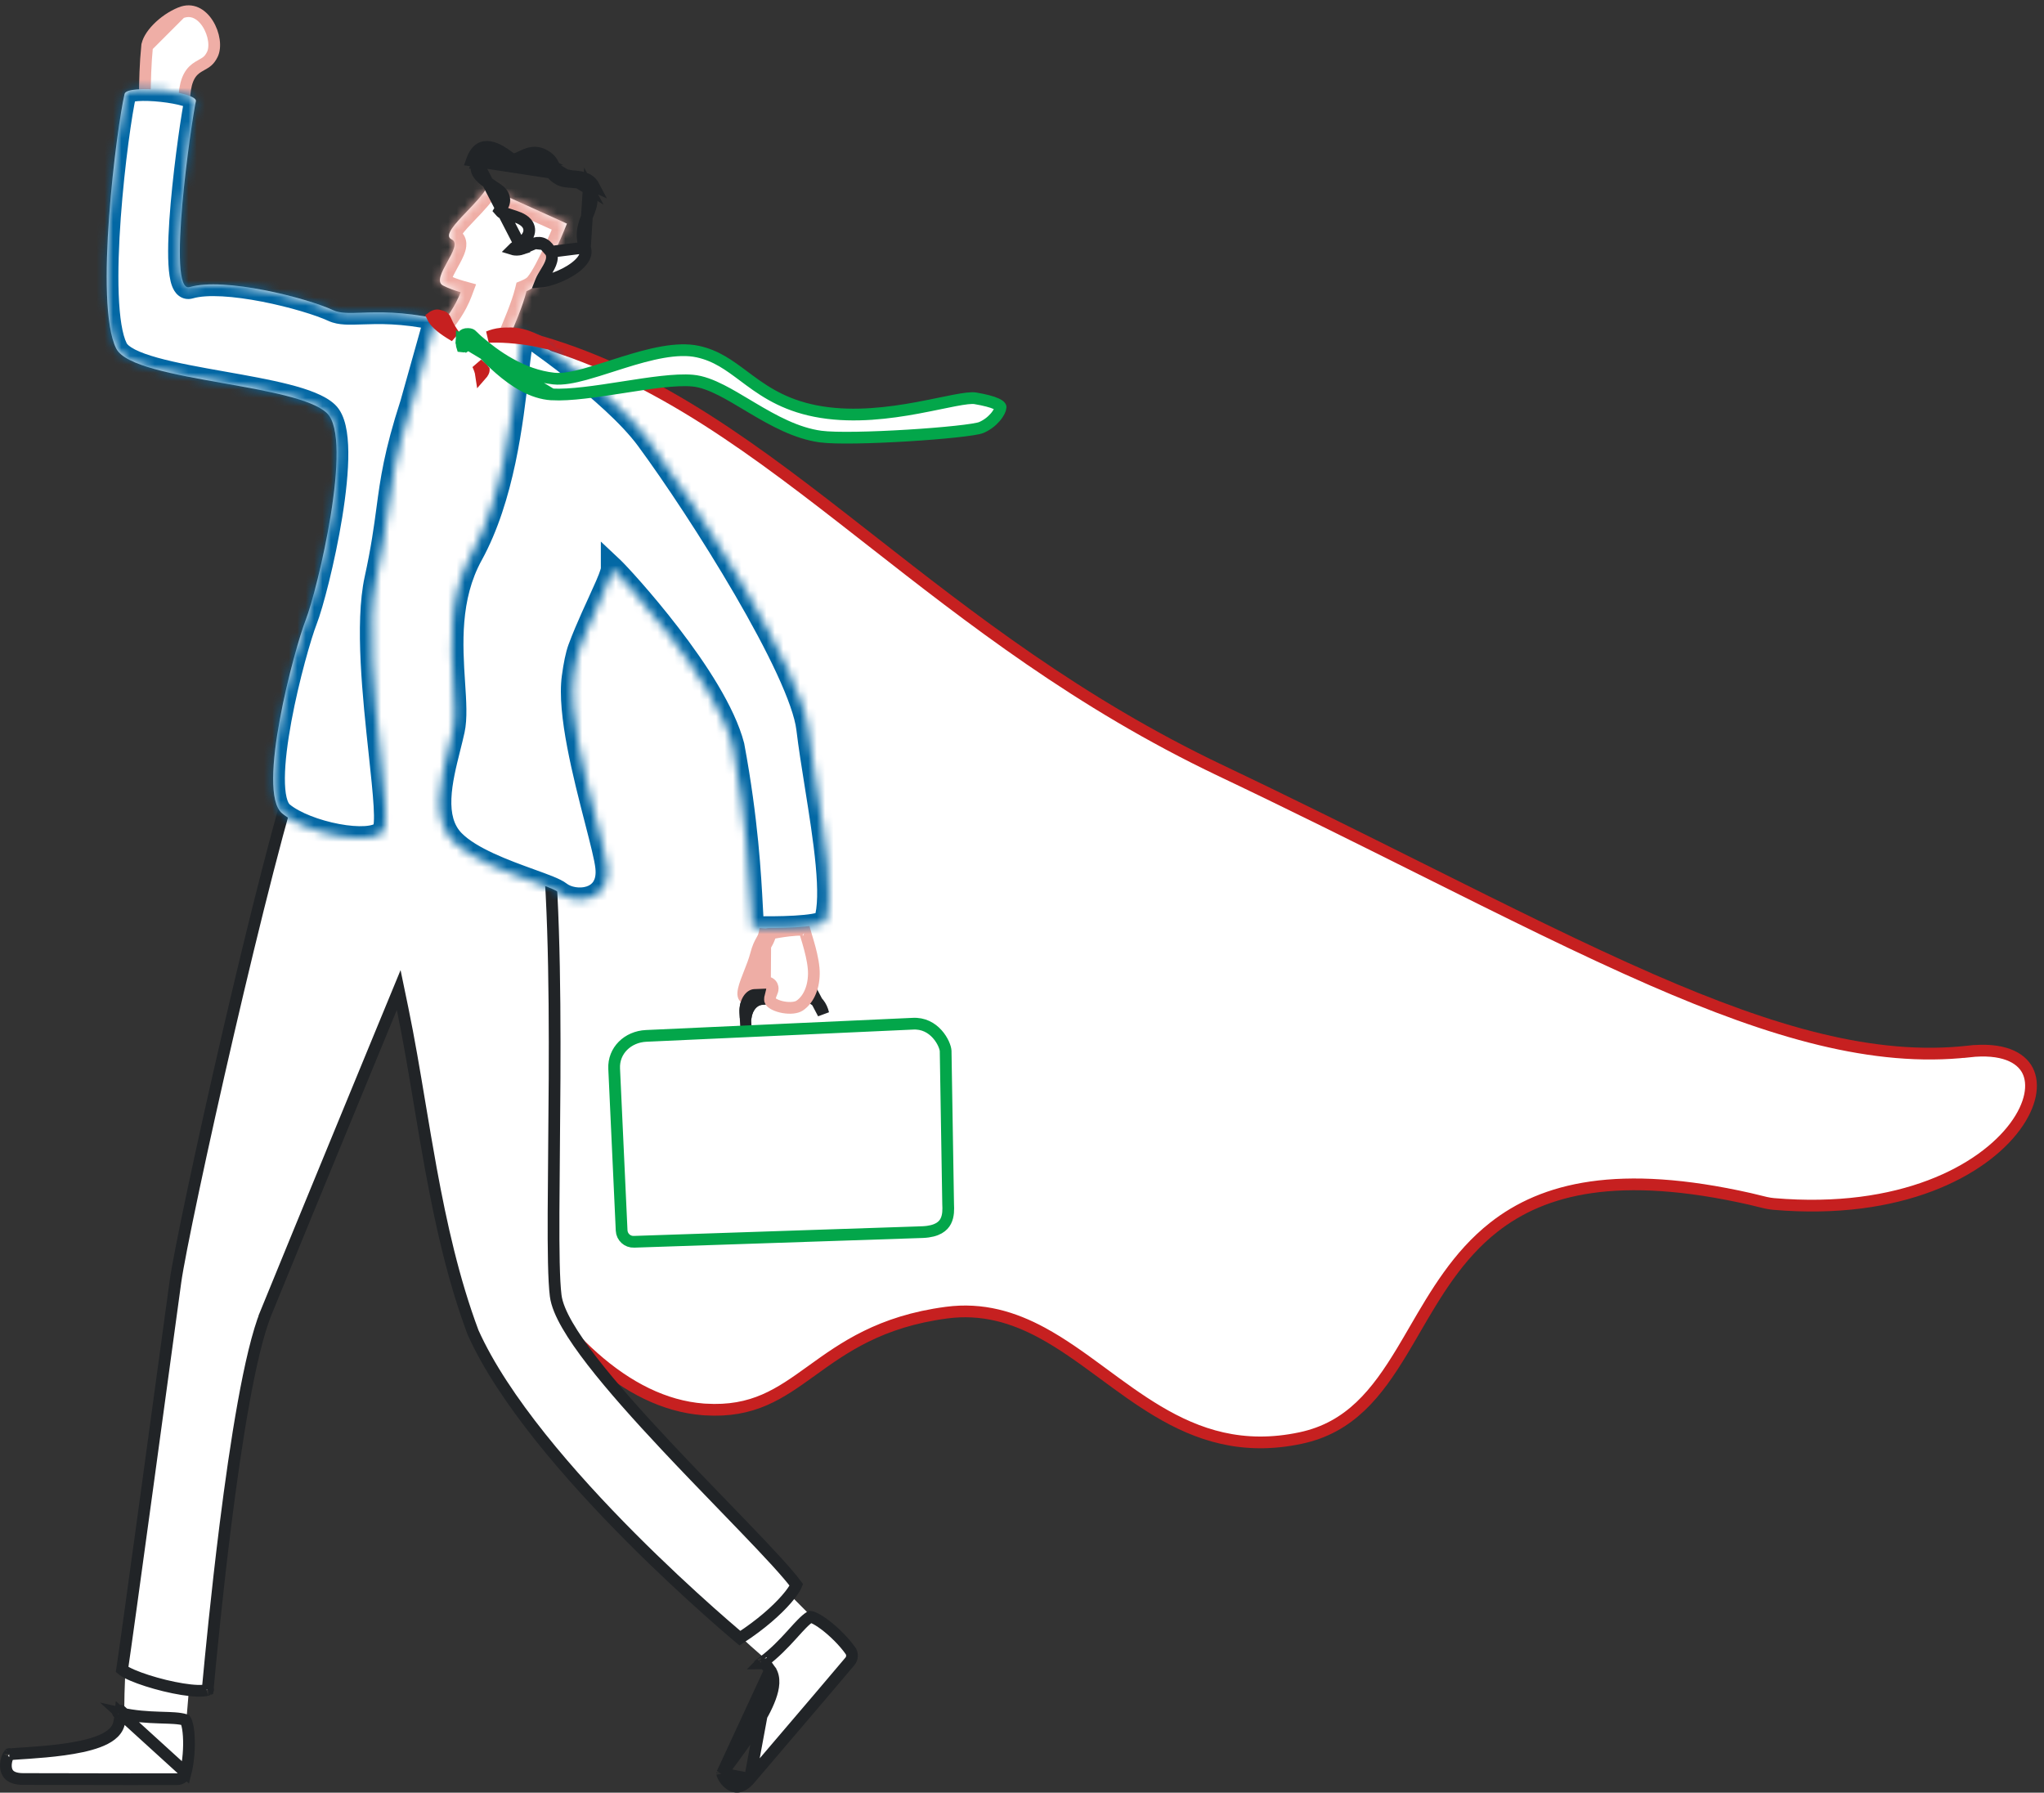
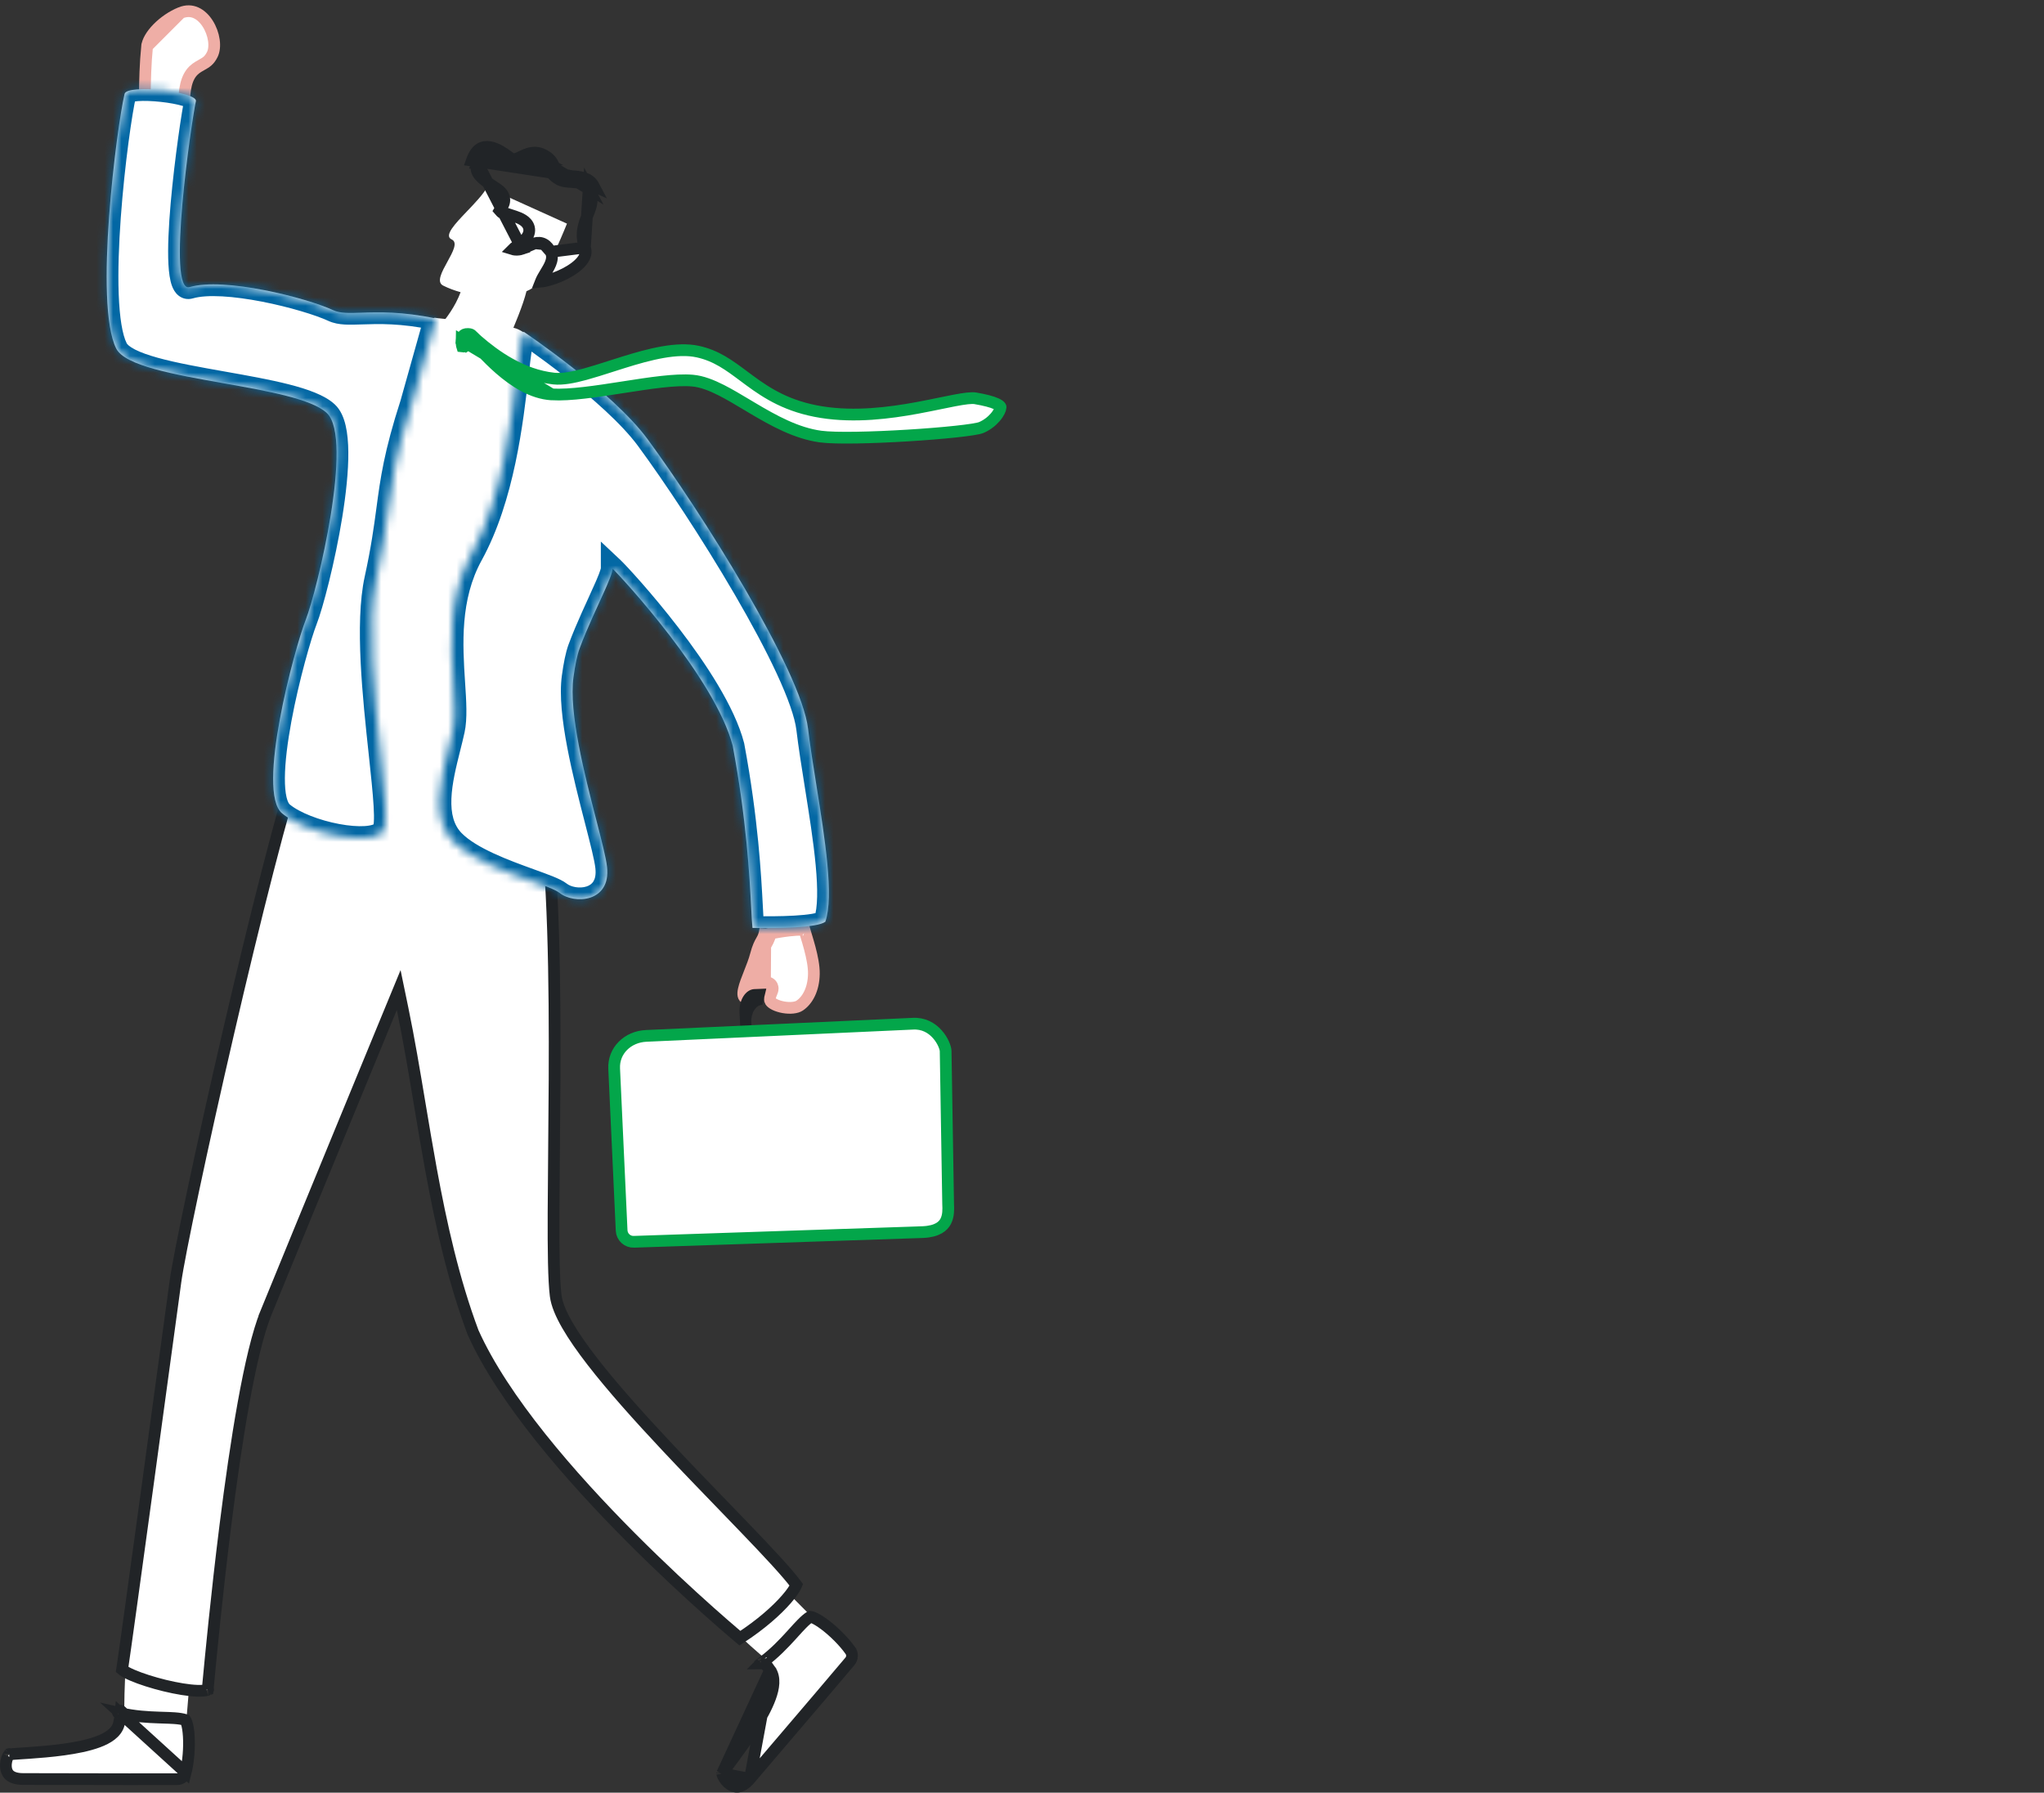
<svg xmlns="http://www.w3.org/2000/svg" width="244" height="214" viewBox="0 0 244 214" fill="none">
  <rect x="0" y="0" width="244" height="214" fill="#333333" stroke="none" />
-   <path d="M84.193 168.257L83.952 168.242C79.307 167.885 74.905 165.624 70.86 162.04C66.745 158.394 63.034 153.408 59.863 147.779C53.518 136.516 49.4 122.793 48.498 112.389L47.801 112.45L48.498 112.389C47.587 101.879 46.268 86.661 45.178 74.072L43.793 58.075L43.377 53.273L43.264 51.972L43.262 51.942L61.871 40.079C76.365 43.622 88.015 52.094 100.685 61.956C101.796 62.821 102.914 63.696 104.043 64.579C115.85 73.818 128.767 83.927 145.703 91.984L146.004 91.352L145.703 91.984C154.315 96.081 162.27 100.053 169.664 103.745C179.829 108.821 188.935 113.368 197.232 116.983C211.582 123.235 223.707 126.792 235.011 125.518L234.933 124.823L235.011 125.518C239.059 125.062 241.228 126.212 242.037 127.784C242.865 129.395 242.49 131.854 240.537 134.49C236.67 139.708 226.958 145.027 211.735 143.722C211.111 143.668 210.518 143.517 209.856 143.348C209.549 143.27 209.227 143.188 208.88 143.111C193.222 139.58 184.263 141.826 178.309 146.507C174.03 149.869 171.364 154.461 168.877 158.743C168.37 159.617 167.87 160.478 167.365 161.314C164.354 166.296 161.164 170.413 155.262 171.663C148.316 173.135 142.984 171.307 138.202 168.458C135.962 167.124 133.855 165.573 131.75 164.023C131.595 163.908 131.44 163.794 131.284 163.68C129.036 162.027 126.777 160.393 124.409 159.111C120.988 157.26 117.296 156.125 112.983 156.695L112.983 156.695C105.059 157.745 100.709 160.879 96.919 163.608L96.849 163.659C93.074 166.378 89.917 168.614 84.193 168.257Z" fill="white" stroke="#C62020" stroke-width="1.4" />
  <path d="M14.864 205.055C14.713 202.075 15.27 194.57 15.27 194.57L23.142 194.644L22.202 205.91L16.843 209.26L14.864 205.053V205.055Z" fill="white" />
  <path d="M14.379 204.514C14.377 204.533 14.376 204.554 14.374 204.575C14.367 204.649 14.36 204.735 14.349 204.841C14.323 205.104 14.281 205.423 14.192 205.781C14.053 206.339 13.691 206.774 13.258 207.108C12.827 207.442 12.287 207.708 11.702 207.925C10.533 208.36 9.062 208.648 7.607 208.848C6.145 209.05 4.661 209.168 3.454 209.252C3.125 209.274 2.821 209.294 2.546 209.312C1.876 209.356 1.375 209.389 1.088 209.424C1.038 209.487 0.971 209.595 0.905 209.751C0.768 210.074 0.677 210.5 0.705 210.91C0.732 211.313 0.868 211.654 1.131 211.897C1.395 212.139 1.876 212.368 2.76 212.368C3.903 212.368 5.868 212.373 8.127 212.378C12.748 212.388 18.6 212.402 21.152 212.385C21.632 212.382 22.048 212.057 22.165 211.599L14.379 204.514ZM14.379 204.514C16.078 204.902 17.653 204.983 18.972 205.028C19.127 205.033 19.277 205.038 19.423 205.043C19.936 205.059 20.397 205.073 20.817 205.103C21.357 205.142 21.776 205.205 22.094 205.308L22.134 205.321C22.169 205.373 22.22 205.47 22.275 205.632C22.401 206.007 22.494 206.568 22.536 207.253C22.62 208.617 22.492 210.302 22.165 211.599L14.379 204.514ZM1.129 209.381C1.129 209.381 1.127 209.383 1.121 209.387C1.127 209.382 1.129 209.38 1.129 209.381ZM14.423 204.207C14.423 204.207 14.422 204.211 14.419 204.217C14.421 204.21 14.422 204.206 14.423 204.207ZM14.083 204.447C14.078 204.446 14.075 204.446 14.075 204.446C14.074 204.446 14.077 204.446 14.083 204.447Z" fill="white" stroke="#212427" stroke-width="1.4" />
  <path d="M91.812 198.367C89.448 196.551 84.103 191.261 84.103 191.261L89.262 185.305L97.219 193.324L96.293 199.583L91.812 198.367Z" fill="white" />
  <path d="M89.525 212.343L89.525 212.342C90.258 211.48 91.517 210.005 92.966 208.307C95.977 204.78 99.809 200.29 101.458 198.324C101.768 197.955 101.79 197.425 101.517 197.042L101.517 197.041C100.743 195.951 99.545 194.761 98.453 193.941C97.905 193.529 97.419 193.237 97.053 193.09C96.895 193.027 96.788 193.003 96.727 192.996L96.69 193.019C96.405 193.194 96.087 193.473 95.707 193.86C95.411 194.161 95.101 194.503 94.755 194.885C94.658 194.993 94.557 195.104 94.454 195.218C93.564 196.195 92.481 197.344 91.086 198.389C91.1 198.403 91.115 198.419 91.131 198.435C91.183 198.487 91.243 198.549 91.316 198.625C91.498 198.815 91.715 199.054 91.929 199.353L89.525 212.343ZM89.525 212.343C88.951 213.018 88.466 213.236 88.111 213.28C87.756 213.323 87.41 213.206 87.086 212.966C86.757 212.721 86.492 212.376 86.335 212.062C86.259 211.91 86.22 211.788 86.206 211.709M89.525 212.343L86.206 211.709M86.206 211.709C86.365 211.468 86.665 211.064 87.066 210.524C87.231 210.302 87.412 210.058 87.608 209.792C88.328 208.817 89.199 207.608 89.994 206.363C90.784 205.123 91.519 203.815 91.945 202.641C92.159 202.055 92.307 201.47 92.333 200.925C92.359 200.38 92.263 199.821 91.929 199.353L86.206 211.709ZM90.882 198.158C90.882 198.158 90.884 198.161 90.887 198.167C90.883 198.161 90.882 198.158 90.882 198.158ZM90.839 198.575C90.839 198.575 90.841 198.573 90.845 198.569C90.842 198.573 90.84 198.575 90.839 198.575ZM86.199 211.661C86.199 211.653 86.199 211.65 86.199 211.65C86.199 211.651 86.2 211.654 86.199 211.661Z" fill="white" stroke="#212427" stroke-width="1.4" />
  <path d="M40.502 90.037C40.402 90.731 40.402 90.731 40.403 90.731L40.403 90.731L40.407 90.731L40.42 90.733L40.472 90.741L40.679 90.77C40.859 90.797 41.125 90.836 41.463 90.886C42.139 90.986 43.105 91.131 44.266 91.311C46.588 91.67 49.684 92.168 52.788 92.721C55.895 93.275 58.995 93.882 61.33 94.459C62.501 94.748 63.456 95.024 64.118 95.276C64.453 95.404 64.682 95.514 64.82 95.601C64.831 95.608 64.84 95.614 64.849 95.62C66.101 104.172 66.256 117.07 66.203 128.777C66.189 131.774 66.161 134.713 66.135 137.474C66.111 140.101 66.088 142.567 66.079 144.767C66.062 149.289 66.106 152.85 66.335 154.674C66.464 155.7 66.982 156.902 67.726 158.192C68.478 159.497 69.498 160.955 70.696 162.503C73.094 165.6 76.243 169.111 79.49 172.573C81.794 175.031 84.157 177.474 86.341 179.732C87.233 180.655 88.095 181.546 88.912 182.396C91.735 185.333 93.981 187.735 95.063 189.19C95.051 189.221 95.035 189.259 95.015 189.302C94.846 189.668 94.474 190.225 93.868 190.919C92.733 192.222 90.869 193.905 88.326 195.556C88.15 195.407 87.916 195.21 87.631 194.966C86.933 194.37 85.927 193.499 84.696 192.403C82.234 190.21 78.875 187.116 75.289 183.513C68.101 176.291 60.078 167.102 56.467 159.05C54.136 152.816 52.656 146.175 51.447 139.579C50.968 136.962 50.53 134.341 50.097 131.756C49.444 127.848 48.804 124.022 48.057 120.416L47.594 118.182L46.725 120.291L47.372 120.558C46.725 120.291 46.724 120.291 46.724 120.292L46.724 120.293L46.722 120.296L46.716 120.311L46.692 120.37L46.598 120.599L46.236 121.476L44.916 124.679C43.808 127.37 42.291 131.054 40.655 135.027C37.385 142.972 33.642 152.076 31.755 156.705L32.403 156.969L31.755 156.705C30.781 159.094 29.879 163 29.069 167.49C28.256 171.997 27.525 177.15 26.907 182.069C25.861 190.397 25.134 198.081 24.874 200.836C24.835 201.238 24.807 201.535 24.79 201.714C24.769 201.722 24.741 201.732 24.704 201.744C24.474 201.813 24.093 201.851 23.559 201.833C22.509 201.799 21.092 201.562 19.659 201.214C18.23 200.866 16.829 200.418 15.813 199.982C15.3 199.762 14.919 199.559 14.685 199.39C14.64 199.358 14.605 199.33 14.578 199.307C15.083 196.05 19.984 160.033 20.911 153.225L20.935 153.048L20.935 153.047C21.373 149.82 24.089 136.942 27.261 123.268C30.334 110.02 33.813 96.118 36.032 89.612L40.327 90.716L40.364 90.725L40.402 90.731L40.502 90.037ZM24.844 201.685C24.845 201.685 24.842 201.688 24.833 201.693C24.84 201.687 24.844 201.685 24.844 201.685ZM64.826 95.465L64.826 95.466L64.826 95.465Z" fill="white" stroke="#212427" stroke-width="1.4" />
  <mask id="path-7-inside-1_812_256" fill="white">
    <path fill-rule="evenodd" clip-rule="evenodd" d="M58.134 22.38C58.134 22.379 58.135 22.378 58.135 22.378L58.133 22.38L58.134 22.38ZM62.849 34.762C63.377 34.542 63.793 34.269 64.057 33.952C65.469 32.249 67.68 26.696 67.68 26.696L58.134 22.38C57.652 23.233 56.689 24.24 55.773 25.198C54.304 26.734 52.956 28.143 53.917 28.582C54.685 28.933 54.055 30.073 53.412 31.239C52.747 32.443 52.068 33.674 52.898 34.09C53.552 34.417 54.257 34.679 54.984 34.881C54.845 35.252 54.663 35.67 54.425 36.125C53.742 37.424 52.607 39.028 50.706 40.725C49.282 41.995 51.774 46.086 51.774 46.086L51.776 46.087L58.642 45.828C58.961 44.629 59.719 42.843 60.519 40.959C61.449 38.767 62.435 36.444 62.849 34.762Z" />
  </mask>
  <path fill-rule="evenodd" clip-rule="evenodd" d="M58.134 22.38C58.134 22.379 58.135 22.378 58.135 22.378L58.133 22.38L58.134 22.38ZM62.849 34.762C63.377 34.542 63.793 34.269 64.057 33.952C65.469 32.249 67.68 26.696 67.68 26.696L58.134 22.38C57.652 23.233 56.689 24.24 55.773 25.198C54.304 26.734 52.956 28.143 53.917 28.582C54.685 28.933 54.055 30.073 53.412 31.239C52.747 32.443 52.068 33.674 52.898 34.09C53.552 34.417 54.257 34.679 54.984 34.881C54.845 35.252 54.663 35.67 54.425 36.125C53.742 37.424 52.607 39.028 50.706 40.725C49.282 41.995 51.774 46.086 51.774 46.086L51.776 46.087L58.642 45.828C58.961 44.629 59.719 42.843 60.519 40.959C61.449 38.767 62.435 36.444 62.849 34.762Z" fill="white" />
-   <path d="M58.135 22.378L59.355 23.065L57.145 21.388L58.135 22.378ZM58.133 22.38L57.143 21.39L55.712 22.821L57.556 23.655L58.133 22.38ZM62.849 34.762L62.309 33.471L61.658 33.743L61.489 34.428L62.849 34.762ZM64.057 33.952L65.133 34.846L65.134 34.846L64.057 33.952ZM67.68 26.696L68.981 27.214L69.475 25.971L68.257 25.421L67.68 26.696ZM55.773 25.198L54.761 24.23L55.773 25.198ZM53.917 28.582L53.335 29.855H53.335L53.917 28.582ZM53.412 31.239L52.186 30.563H52.186L53.412 31.239ZM52.898 34.09L52.271 35.341L52.271 35.342L52.898 34.09ZM54.984 34.881L56.295 35.373L56.832 33.94L55.358 33.532L54.984 34.881ZM54.425 36.125L55.664 36.776L55.665 36.774L54.425 36.125ZM50.706 40.725L51.638 41.77L51.638 41.77L50.706 40.725ZM51.774 46.086L50.578 46.814L50.666 46.957L50.784 47.075L51.774 46.086ZM51.776 46.087L50.786 47.077L51.218 47.509L51.829 47.486L51.776 46.087ZM58.642 45.828L58.695 47.227L59.73 47.188L59.995 46.188L58.642 45.828ZM60.519 40.959L61.807 41.506V41.506L60.519 40.959ZM56.916 21.69C56.915 21.691 56.915 21.691 56.915 21.692L59.353 23.068C59.354 23.067 59.354 23.066 59.355 23.065L56.916 21.69ZM59.123 23.369L59.125 23.367L57.145 21.388L57.143 21.39L59.123 23.369ZM58.711 21.104L58.71 21.104L57.556 23.655L57.557 23.655L58.711 21.104ZM63.389 36.054C64.031 35.785 64.672 35.402 65.133 34.846L62.98 33.057C62.914 33.136 62.723 33.298 62.309 33.471L63.389 36.054ZM65.134 34.846C65.981 33.824 66.96 31.829 67.672 30.266C68.044 29.449 68.371 28.688 68.604 28.131C68.72 27.853 68.814 27.625 68.879 27.466C68.911 27.387 68.936 27.325 68.954 27.282C68.962 27.26 68.969 27.244 68.973 27.232C68.976 27.227 68.977 27.222 68.979 27.219C68.979 27.218 68.98 27.216 68.98 27.216C68.98 27.215 68.98 27.215 68.98 27.215C68.981 27.214 68.981 27.214 68.981 27.214C68.981 27.214 68.981 27.214 67.68 26.696C66.379 26.178 66.379 26.178 66.379 26.178C66.379 26.178 66.379 26.178 66.379 26.178C66.379 26.178 66.379 26.178 66.379 26.179C66.379 26.179 66.379 26.18 66.378 26.181C66.377 26.183 66.376 26.187 66.374 26.192C66.37 26.202 66.364 26.216 66.356 26.236C66.34 26.276 66.317 26.334 66.286 26.41C66.224 26.561 66.134 26.78 66.021 27.049C65.796 27.587 65.481 28.321 65.124 29.105C64.378 30.743 63.545 32.376 62.979 33.057L65.134 34.846ZM68.257 25.421L58.711 21.104L57.557 23.655L67.103 27.972L68.257 25.421ZM56.915 21.692C56.54 22.356 55.727 23.22 54.761 24.23L56.785 26.165C57.651 25.26 58.765 24.11 59.353 23.068L56.915 21.692ZM54.761 24.23C54.063 24.961 53.254 25.798 52.77 26.523C52.544 26.861 52.237 27.387 52.198 27.993C52.176 28.338 52.238 28.739 52.474 29.116C52.705 29.485 53.031 29.716 53.335 29.855L54.499 27.309C54.564 27.338 54.721 27.428 54.848 27.631C54.979 27.841 55.001 28.048 54.992 28.175C54.981 28.345 54.923 28.34 55.098 28.079C55.414 27.606 56.014 26.971 56.785 26.165L54.761 24.23ZM53.335 29.855C53.264 29.823 53.158 29.756 53.06 29.637C52.961 29.516 52.909 29.388 52.886 29.285C52.848 29.117 52.896 29.057 52.852 29.204C52.815 29.329 52.74 29.509 52.617 29.758C52.495 30.003 52.35 30.265 52.186 30.563L54.638 31.916C54.932 31.383 55.34 30.657 55.535 30.006C55.633 29.678 55.734 29.194 55.619 28.677C55.482 28.062 55.078 27.573 54.499 27.309L53.335 29.855ZM52.186 30.563C51.881 31.116 51.453 31.876 51.251 32.567C51.148 32.918 51.051 33.414 51.167 33.941C51.303 34.553 51.693 35.052 52.271 35.341L53.525 32.838C53.582 32.867 53.672 32.927 53.755 33.032C53.839 33.139 53.882 33.249 53.901 33.336C53.933 33.477 53.892 33.513 53.938 33.353C53.979 33.213 54.059 33.017 54.189 32.755C54.317 32.497 54.468 32.222 54.638 31.916L52.186 30.563ZM52.271 35.342C53.017 35.715 53.808 36.008 54.61 36.23L55.358 33.532C54.706 33.351 54.088 33.12 53.524 32.838L52.271 35.342ZM53.673 34.389C53.553 34.708 53.395 35.073 53.184 35.476L55.665 36.774C55.93 36.267 56.136 35.797 56.295 35.373L53.673 34.389ZM53.185 35.474C52.582 36.623 51.551 38.094 49.774 39.681L51.638 41.77C53.663 39.962 54.903 38.225 55.664 36.776L53.185 35.474ZM49.774 39.68C48.951 40.414 48.831 41.439 48.875 42.181C48.92 42.947 49.153 43.729 49.396 44.375C49.645 45.037 49.94 45.642 50.167 46.076C50.282 46.295 50.382 46.475 50.454 46.602C50.491 46.666 50.52 46.716 50.541 46.752C50.552 46.77 50.561 46.784 50.567 46.794C50.57 46.8 50.572 46.804 50.574 46.807C50.575 46.809 50.576 46.81 50.577 46.811C50.577 46.812 50.578 46.812 50.578 46.813C50.578 46.813 50.578 46.813 50.578 46.813C50.578 46.814 50.578 46.814 51.774 46.086C52.97 45.357 52.97 45.357 52.97 45.358C52.97 45.358 52.97 45.358 52.97 45.358C52.97 45.358 52.97 45.358 52.97 45.358C52.971 45.358 52.97 45.358 52.97 45.358C52.97 45.357 52.969 45.355 52.967 45.353C52.964 45.348 52.959 45.339 52.952 45.327C52.937 45.302 52.914 45.263 52.885 45.212C52.827 45.111 52.744 44.961 52.647 44.777C52.452 44.404 52.212 43.907 52.016 43.388C51.815 42.852 51.691 42.374 51.67 42.015C51.647 41.634 51.749 41.671 51.638 41.77L49.774 39.68ZM50.784 47.075L50.786 47.077L52.766 45.097L52.764 45.095L50.784 47.075ZM51.829 47.486L58.695 47.227L58.59 44.429L51.723 44.688L51.829 47.486ZM59.995 46.188C60.282 45.109 60.989 43.434 61.807 41.506L59.23 40.412C58.45 42.251 57.64 44.149 57.289 45.468L59.995 46.188ZM61.807 41.506C62.719 39.358 63.761 36.913 64.208 35.097L61.489 34.428C61.108 35.974 60.178 38.176 59.23 40.412L61.807 41.506Z" fill="#EFAEA6" mask="url(#path-7-inside-1_812_256)" />
  <path d="M67.082 20.811C66.465 20.456 66.276 20.087 66.085 19.715C65.877 19.308 65.666 18.897 64.892 18.496C63.814 17.938 62.959 18.347 62.261 18.68C61.736 18.931 61.3 19.139 60.926 18.86C59.571 17.852 57.338 16.306 56.328 19.166L67.082 20.811ZM67.082 20.811C67.346 20.963 67.772 20.993 68.253 21.028M67.082 20.811L68.253 21.028M69.826 29.547L69.826 29.546C69.221 27.93 69.73 26.686 70.136 25.694C70.16 25.634 70.184 25.576 70.207 25.518C70.42 24.992 70.58 24.551 70.621 24.088C70.659 23.648 70.59 23.152 70.27 22.54L69.826 29.547ZM69.826 29.547C70.027 30.081 69.904 30.599 69.472 31.147C69.023 31.715 68.288 32.243 67.448 32.673C66.615 33.1 65.74 33.401 65.07 33.541C64.871 33.584 64.701 33.609 64.564 33.621C64.575 33.593 64.587 33.562 64.6 33.528C64.712 33.257 64.896 32.949 65.115 32.586L65.134 32.555C65.333 32.225 65.567 31.839 65.715 31.473C65.857 31.122 66.013 30.576 65.739 30.062L65.739 30.062M69.826 29.547L65.739 30.062M65.739 30.062C65.537 29.684 65.291 29.35 64.948 29.154M65.739 30.062L64.948 29.154M64.948 29.154C64.566 28.937 64.184 28.953 63.869 29.038M64.948 29.154L63.869 29.038M63.869 29.038C63.61 29.108 63.344 29.24 63.128 29.348M63.869 29.038L63.128 29.348M63.128 29.348C63.112 29.356 63.095 29.364 63.079 29.372M63.128 29.348L63.079 29.372M63.079 29.372C62.831 29.495 62.587 29.613 62.307 29.707L63.079 29.372ZM68.253 21.028C69.196 21.095 70.347 21.178 70.89 22.215L68.253 21.028ZM56.988 19.399C57.209 18.772 57.463 18.487 57.663 18.357C57.85 18.236 58.074 18.197 58.372 18.251C59.037 18.372 59.804 18.898 60.508 19.422C60.975 19.769 61.475 19.723 61.85 19.61C62.097 19.535 62.379 19.4 62.612 19.289C62.687 19.253 62.756 19.22 62.818 19.192C63.4 18.926 63.916 18.779 64.57 19.118L56.988 19.399ZM56.906 20.308C56.85 20.075 56.852 19.784 56.988 19.399L62.307 29.707C62.05 29.794 61.767 29.824 61.517 29.805C61.385 29.795 61.282 29.773 61.205 29.749C61.293 29.659 61.434 29.544 61.648 29.409C62.174 29.078 62.576 28.748 62.835 28.405C63.102 28.052 63.262 27.617 63.136 27.153C63.019 26.725 62.702 26.442 62.426 26.264C62.14 26.078 61.799 25.94 61.471 25.833L60.554 25.534V25.587C60.496 25.574 60.445 25.563 60.4 25.554C60.275 25.527 60.192 25.509 60.111 25.485C60.022 25.458 59.969 25.433 59.912 25.391C59.851 25.346 59.767 25.27 59.642 25.124C59.653 25.105 59.668 25.083 59.687 25.056C59.694 25.046 59.713 25.019 59.737 24.986C59.785 24.92 59.852 24.827 59.884 24.779C60.018 24.581 60.258 24.199 60.19 23.711C60.119 23.212 59.766 22.836 59.322 22.536L59.322 22.536C59.171 22.433 59.024 22.335 58.881 22.241C58.245 21.819 57.7 21.456 57.315 21.026C57.095 20.781 56.963 20.547 56.906 20.308ZM64.57 19.118C64.877 19.276 65.047 19.421 65.155 19.543C65.267 19.668 65.34 19.797 65.436 19.983C65.445 20 65.454 20.018 65.463 20.036C65.552 20.209 65.672 20.445 65.852 20.675C66.061 20.943 66.338 21.191 66.733 21.418L66.734 21.418C67.078 21.616 67.508 21.667 67.827 21.697C67.972 21.71 68.106 21.719 68.235 21.728C68.45 21.744 68.653 21.758 68.88 21.788C69.57 21.879 70.024 22.07 70.27 22.54L64.57 19.118ZM64.51 33.893L64.51 33.893L64.51 33.893Z" fill="white" stroke="#212427" stroke-width="1.4" />
  <path d="M17.558 5.54L17.558 5.54C17.359 7.52 17.303 9.678 17.285 11.567C17.279 12.203 17.277 12.814 17.276 13.378C17.274 14.139 17.272 14.814 17.26 15.347C17.333 15.362 17.412 15.378 17.495 15.395C17.982 15.491 18.631 15.61 19.289 15.701C19.953 15.793 20.596 15.853 21.082 15.84C21.299 15.835 21.453 15.815 21.551 15.792C21.666 15.459 21.741 14.967 21.803 14.261C21.835 13.899 21.861 13.499 21.891 13.056C21.893 13.019 21.896 12.982 21.898 12.944C21.931 12.459 21.967 11.927 22.017 11.356L22.017 11.355C22.103 10.366 22.29 9.649 22.583 9.107C22.887 8.543 23.278 8.222 23.661 7.984C23.816 7.887 23.959 7.808 24.094 7.733C24.598 7.452 24.975 7.242 25.342 6.507C25.551 6.087 25.627 5.489 25.53 4.803C25.434 4.125 25.177 3.419 24.794 2.82C24.41 2.219 23.922 1.763 23.385 1.525C22.866 1.295 22.26 1.25 21.559 1.535L17.558 5.54ZM17.558 5.54C17.616 4.963 18.043 4.184 18.81 3.398M17.558 5.54L18.81 3.398M18.81 3.398C19.559 2.63 20.547 1.945 21.559 1.535L18.81 3.398ZM21.639 15.763C21.639 15.764 21.636 15.765 21.628 15.769C21.635 15.765 21.639 15.763 21.639 15.763Z" fill="white" stroke="#EFAEA6" stroke-width="1.4" />
-   <path d="M90.085 118.785L96.93 118.431L98.279 120.994C98.176 120.545 97.986 120.135 97.725 119.802C97.35 119.322 96.781 118.955 96.096 118.991C96.096 118.991 96.096 118.991 96.096 118.991L90.976 119.256L90.976 119.256C90.292 119.292 89.763 119.715 89.439 120.23C89.211 120.593 89.063 121.028 89.008 121.493L88.975 120.866C88.975 120.866 88.975 120.866 88.975 120.866C88.944 120.243 89.095 119.698 89.33 119.325C89.567 118.949 89.846 118.798 90.085 118.785L90.085 118.785ZM89.192 125.027L89.191 125.02C89.191 125.023 89.192 125.025 89.192 125.028C89.192 125.029 89.192 125.031 89.192 125.032L89.192 125.028L89.192 125.027ZM89.769 124.333L89.761 124.333C89.766 124.333 89.77 124.332 89.774 124.332L89.769 124.333Z" fill="white" stroke="#212427" stroke-width="1.4" />
  <path d="M91.407 118.002L91.096 117.375C90.867 117.489 90.651 117.684 90.506 117.815L90.505 117.816C90.476 117.842 90.448 117.868 90.419 117.893C90.279 118.021 90.151 118.137 90.012 118.245C89.767 118.433 89.585 118.515 89.431 118.527C89.453 118.297 89.547 117.95 89.712 117.483C89.832 117.144 89.974 116.785 90.124 116.406C90.189 116.239 90.257 116.068 90.325 115.892C90.541 115.334 90.758 114.745 90.901 114.197C91.135 113.302 91.336 112.947 91.508 112.645C91.515 112.633 91.522 112.621 91.528 112.609C91.628 112.433 91.742 112.23 91.838 111.958C91.893 111.8 91.94 111.628 91.98 111.429C92.489 111.331 93.337 111.18 94.171 111.084C94.782 111.013 95.35 110.976 95.76 111C95.879 111.007 95.969 111.018 96.035 111.03C96.088 111.22 96.157 111.446 96.231 111.69C96.243 111.729 96.255 111.768 96.267 111.808C96.391 112.218 96.534 112.694 96.669 113.203C96.943 114.235 97.168 115.343 97.154 116.252C97.127 118.101 96.392 119.422 95.45 120.048C95.082 120.293 94.349 120.387 93.533 120.244C93.145 120.176 92.785 120.062 92.5 119.923C92.203 119.777 92.046 119.633 91.984 119.54C91.865 119.355 91.88 119.104 92.012 118.747C92.041 118.67 92.07 118.599 92.101 118.526L92.106 118.512C92.108 118.509 92.109 118.506 92.111 118.502C92.137 118.439 92.178 118.341 92.203 118.252C92.215 118.209 92.243 118.107 92.24 117.982C92.236 117.855 92.188 117.548 91.878 117.368C91.625 117.22 91.381 117.276 91.316 117.292C91.223 117.315 91.144 117.351 91.095 117.376L91.407 118.002ZM91.407 118.002C91.575 117.919 91.561 117.995 91.49 118.169C91.49 118.169 91.49 118.169 91.49 118.17C91.479 118.197 91.467 118.227 91.454 118.259C91.41 118.364 91.356 118.493 91.309 118.638L91.361 110.866C91.264 111.656 91.106 111.934 90.904 112.291C90.712 112.629 90.48 113.038 90.224 114.02C90.052 114.678 89.759 115.422 89.477 116.136C88.892 117.621 88.357 118.979 89.064 119.182C89.647 119.349 90.149 119.043 90.568 118.696C90.606 118.526 90.656 118.378 90.699 118.261C90.738 118.156 90.778 118.061 90.807 117.991C90.809 117.985 90.812 117.979 90.814 117.974C90.844 117.901 90.854 117.875 90.857 117.868C90.857 117.867 90.857 117.867 90.857 117.867C90.856 117.872 90.852 117.886 90.848 117.908C90.844 117.928 90.839 117.969 90.84 118.023C90.842 118.086 90.859 118.225 90.946 118.361C91.119 118.204 91.273 118.069 91.407 118.002ZM96.162 111.065C96.162 111.065 96.16 111.064 96.156 111.062C96.16 111.064 96.162 111.065 96.162 111.065Z" fill="white" stroke="#EEADA5" stroke-width="1.4" />
  <path d="M90.05 118.071C88.993 118.125 88.201 119.389 88.278 120.889L88.494 125.05C88.494 125.071 88.512 125.086 88.531 125.084L89.806 125.018C89.826 125.018 89.841 125 89.84 124.981L89.687 122.048C89.629 120.926 90.222 119.983 91.012 119.942L91.469 118.062C91.474 118.038 91.455 118.015 91.431 118.017L90.048 118.073L90.05 118.071Z" fill="#212427" />
  <path d="M75.716 148.235H75.7L75.683 148.236C74.904 148.272 74.243 147.669 74.206 146.887C74.206 146.887 74.206 146.887 74.206 146.887L73.316 127.583V127.581L73.315 127.564C73.215 125.416 74.93 123.76 77.138 123.657C77.138 123.657 77.138 123.657 77.139 123.657L78.287 123.606L78.288 123.606L108.934 122.206L108.934 122.206L108.944 122.205C110.241 122.127 111.203 122.696 111.869 123.433C112.557 124.195 112.863 125.064 112.884 125.445L113.182 143.717L113.182 143.727L113.183 143.738C113.21 144.335 113.239 145.121 112.897 145.784C112.597 146.364 111.925 146.998 110.173 147.08C110.172 147.08 110.17 147.08 110.169 147.08L75.73 148.235H75.716Z" fill="white" stroke="#03A64A" stroke-width="1.4" />
  <path d="M62.065 39.416C59.582 38.083 57.644 41.08 55.468 40.677C54.149 40.432 54.48 39.265 54.041 38.479C53.769 37.996 52.993 38.111 51.938 37.936C49.172 37.478 35.583 90.96 35.583 90.96C35.583 90.96 42.561 94.948 48.076 96.175C53.59 97.403 62.855 97.567 63.118 95.596C63.38 93.624 66.493 43.468 66.493 43.468C66.493 43.468 64.547 40.749 62.065 39.416Z" fill="white" />
  <mask id="path-16-inside-2_812_256" fill="white">
    <path fill-rule="evenodd" clip-rule="evenodd" d="M43.161 37.328C45.162 37.26 47.946 37.165 52.018 38.018L49.163 48.186C47.203 54.248 46.796 57.292 46.324 60.812C46.021 63.075 45.692 65.535 44.907 69.119C43.745 74.429 44.685 83.176 45.408 89.904C45.932 94.781 46.343 98.598 45.755 99.276C44.249 101.014 36.572 99.511 33.674 97.089C30.55 94.479 35.146 77.441 36.499 73.983C37.853 70.525 42.246 52.379 39.025 49.313C37.243 47.619 31.933 46.678 26.634 45.738C20.765 44.698 14.91 43.661 13.872 41.605C11.203 36.319 13.939 15.085 14.873 11.207C15.166 9.995 23.633 10.957 23.383 12.085C22.852 14.478 19.859 35.087 22.632 34.273C26.764 33.059 36.522 35.525 39.776 37.03C40.608 37.415 41.666 37.379 43.161 37.328ZM54.121 81.538C53.83 77.046 53.459 71.328 56.27 66.212V66.214C60.014 59.403 61.057 50.358 61.719 44.621C61.992 42.255 62.2 40.451 62.506 39.599C62.506 39.599 73.09 46.711 77.285 52.401C83.602 60.969 95.622 79.987 96.459 86.985C96.703 89.029 97.076 91.367 97.46 93.771C98.477 100.146 99.567 106.981 98.528 110.019C98.526 110.026 98.522 110.032 98.514 110.037C97.502 110.769 92.843 110.821 89.861 110.767C89.842 110.767 89.827 110.754 89.825 110.735C89.768 110.211 89.725 109.398 89.669 108.321C89.476 104.644 89.122 97.888 87.466 89.025C85.372 80.982 74.159 68.859 73.125 67.887C73.125 67.892 73.124 67.898 73.124 67.904C73.124 67.912 73.123 67.92 73.123 67.928C73.114 68.042 73.086 68.182 73.034 68.35V68.361C72.813 69.131 72.216 70.434 71.511 71.975C71.014 73.061 70.463 74.266 69.951 75.486C69.677 76.141 69.412 76.8 69.174 77.448C68.896 78.208 68.657 79.388 68.46 80.833C67.878 85.064 69.802 92.532 71.189 97.917C71.824 100.381 72.346 102.409 72.465 103.491C72.935 107.746 68.534 107.961 66.799 106.589C66.295 106.19 64.965 105.709 63.314 105.111C60.285 104.015 56.179 102.528 54.125 100.45C51.448 97.744 52.614 93.098 53.588 89.217C53.77 88.493 53.945 87.795 54.087 87.142C54.393 85.736 54.267 83.791 54.121 81.538Z" />
  </mask>
  <path fill-rule="evenodd" clip-rule="evenodd" d="M43.161 37.328C45.162 37.26 47.946 37.165 52.018 38.018L49.163 48.186C47.203 54.248 46.796 57.292 46.324 60.812C46.021 63.075 45.692 65.535 44.907 69.119C43.745 74.429 44.685 83.176 45.408 89.904C45.932 94.781 46.343 98.598 45.755 99.276C44.249 101.014 36.572 99.511 33.674 97.089C30.55 94.479 35.146 77.441 36.499 73.983C37.853 70.525 42.246 52.379 39.025 49.313C37.243 47.619 31.933 46.678 26.634 45.738C20.765 44.698 14.91 43.661 13.872 41.605C11.203 36.319 13.939 15.085 14.873 11.207C15.166 9.995 23.633 10.957 23.383 12.085C22.852 14.478 19.859 35.087 22.632 34.273C26.764 33.059 36.522 35.525 39.776 37.03C40.608 37.415 41.666 37.379 43.161 37.328ZM54.121 81.538C53.83 77.046 53.459 71.328 56.27 66.212V66.214C60.014 59.403 61.057 50.358 61.719 44.621C61.992 42.255 62.2 40.451 62.506 39.599C62.506 39.599 73.09 46.711 77.285 52.401C83.602 60.969 95.622 79.987 96.459 86.985C96.703 89.029 97.076 91.367 97.46 93.771C98.477 100.146 99.567 106.981 98.528 110.019C98.526 110.026 98.522 110.032 98.514 110.037C97.502 110.769 92.843 110.821 89.861 110.767C89.842 110.767 89.827 110.754 89.825 110.735C89.768 110.211 89.725 109.398 89.669 108.321C89.476 104.644 89.122 97.888 87.466 89.025C85.372 80.982 74.159 68.859 73.125 67.887C73.125 67.892 73.124 67.898 73.124 67.904C73.124 67.912 73.123 67.92 73.123 67.928C73.114 68.042 73.086 68.182 73.034 68.35V68.361C72.813 69.131 72.216 70.434 71.511 71.975C71.014 73.061 70.463 74.266 69.951 75.486C69.677 76.141 69.412 76.8 69.174 77.448C68.896 78.208 68.657 79.388 68.46 80.833C67.878 85.064 69.802 92.532 71.189 97.917C71.824 100.381 72.346 102.409 72.465 103.491C72.935 107.746 68.534 107.961 66.799 106.589C66.295 106.19 64.965 105.709 63.314 105.111C60.285 104.015 56.179 102.528 54.125 100.45C51.448 97.744 52.614 93.098 53.588 89.217C53.77 88.493 53.945 87.795 54.087 87.142C54.393 85.736 54.267 83.791 54.121 81.538Z" fill="white" />
  <path d="M52.018 38.018L53.366 38.396L53.771 36.955L52.305 36.648L52.018 38.018ZM43.161 37.328L43.113 35.929L43.161 37.328ZM49.163 48.186L50.495 48.616L50.503 48.59L50.51 48.564L49.163 48.186ZM46.324 60.812L47.712 60.998L46.324 60.812ZM44.907 69.119L46.275 69.419L44.907 69.119ZM45.408 89.904L46.8 89.754L45.408 89.904ZM45.755 99.276L44.697 98.359L44.697 98.359L45.755 99.276ZM33.674 97.089L32.776 98.164L32.776 98.164L33.674 97.089ZM36.499 73.983L37.803 74.493L36.499 73.983ZM39.025 49.313L39.99 48.3L39.99 48.299L39.025 49.313ZM26.634 45.738L26.878 44.36H26.878L26.634 45.738ZM13.872 41.605L15.122 40.974L15.122 40.973L13.872 41.605ZM14.873 11.207L13.512 10.879L13.512 10.879L14.873 11.207ZM23.383 12.085L24.75 12.388L24.75 12.387L23.383 12.085ZM22.632 34.273L23.026 35.616L23.027 35.616L22.632 34.273ZM39.776 37.03L40.364 35.76L40.364 35.76L39.776 37.03ZM56.27 66.212H57.67L55.043 65.538L56.27 66.212ZM54.121 81.538L55.518 81.448L54.121 81.538ZM56.27 66.214H54.87L57.497 66.888L56.27 66.214ZM61.719 44.621L60.328 44.461V44.461L61.719 44.621ZM62.506 39.599L63.287 38.437L61.796 37.435L61.189 39.126L62.506 39.599ZM77.285 52.401L78.412 51.571L78.412 51.571L77.285 52.401ZM96.459 86.985L97.849 86.819V86.819L96.459 86.985ZM97.46 93.771L96.077 93.991L97.46 93.771ZM98.528 110.019L97.203 109.565L97.184 109.622L97.169 109.68L98.528 110.019ZM98.514 110.037L99.335 111.172L99.345 111.164L99.355 111.157L98.514 110.037ZM89.861 110.767L89.886 109.367L89.873 109.367H89.861V110.767ZM89.825 110.735L91.218 110.597L91.217 110.583L89.825 110.735ZM89.669 108.321L91.067 108.248V108.248L89.669 108.321ZM87.466 89.025L88.842 88.768L88.833 88.72L88.82 88.673L87.466 89.025ZM73.125 67.887L74.084 66.867L71.725 64.649V67.887H73.125ZM73.124 67.904L74.521 67.998L74.521 67.998L73.124 67.904ZM73.123 67.928L74.518 68.042L74.523 67.985V67.928H73.123ZM73.034 68.35L71.697 67.935L71.634 68.137V68.35H73.034ZM73.034 68.361L74.379 68.747L74.434 68.558V68.361H73.034ZM71.511 71.975L70.238 71.392V71.392L71.511 71.975ZM69.951 75.486L68.66 74.944L68.659 74.946L69.951 75.486ZM69.174 77.448L67.86 76.964L67.859 76.967L69.174 77.448ZM68.46 80.833L69.847 81.024L69.847 81.022L68.46 80.833ZM71.189 97.917L72.545 97.568L71.189 97.917ZM72.465 103.491L71.073 103.644L71.073 103.645L72.465 103.491ZM66.799 106.589L65.93 107.687L65.93 107.687L66.799 106.589ZM63.314 105.111L63.79 103.795H63.79L63.314 105.111ZM54.125 100.45L55.12 99.466L55.12 99.466L54.125 100.45ZM53.588 89.217L52.23 88.876L53.588 89.217ZM54.087 87.142L55.455 87.439L55.455 87.439L54.087 87.142ZM52.305 36.648C48.068 35.76 45.151 35.859 43.113 35.929L43.209 38.727C45.173 38.66 47.825 38.57 51.731 39.388L52.305 36.648ZM50.51 48.564L53.366 38.396L50.67 37.639L47.815 47.807L50.51 48.564ZM47.712 60.998C48.177 57.523 48.571 54.569 50.495 48.616L47.83 47.755C45.836 53.927 45.414 57.062 44.937 60.627L47.712 60.998ZM46.275 69.419C47.072 65.776 47.408 63.27 47.712 60.998L44.937 60.627C44.635 62.881 44.312 65.294 43.54 68.82L46.275 69.419ZM46.8 89.754C46.438 86.383 46.027 82.555 45.849 78.912C45.67 75.245 45.735 71.884 46.275 69.419L43.54 68.82C42.917 71.664 42.871 75.333 43.052 79.048C43.235 82.787 43.655 86.697 44.016 90.054L46.8 89.754ZM46.813 100.193C47.102 99.86 47.226 99.472 47.29 99.213C47.361 98.926 47.399 98.614 47.419 98.306C47.461 97.689 47.445 96.927 47.396 96.084C47.299 94.393 47.061 92.179 46.8 89.754L44.016 90.054C44.28 92.506 44.509 94.639 44.601 96.245C44.647 97.051 44.656 97.675 44.626 98.116C44.611 98.338 44.589 98.474 44.571 98.544C44.547 98.643 44.556 98.522 44.697 98.359L46.813 100.193ZM32.776 98.164C34.493 99.598 37.411 100.639 39.98 101.119C41.289 101.363 42.604 101.481 43.734 101.405C44.299 101.367 44.86 101.278 45.367 101.108C45.866 100.94 46.404 100.664 46.813 100.192L44.697 98.359C44.73 98.321 44.699 98.379 44.478 98.453C44.266 98.524 43.958 98.583 43.546 98.611C42.722 98.666 41.654 98.583 40.494 98.366C38.123 97.924 35.753 97.002 34.571 96.015L32.776 98.164ZM35.196 73.473C34.477 75.308 32.969 80.523 32.031 85.599C31.561 88.141 31.221 90.716 31.207 92.855C31.2 93.922 31.274 94.938 31.48 95.811C31.68 96.655 32.047 97.554 32.776 98.164L34.571 96.015C34.52 95.972 34.347 95.768 34.205 95.167C34.07 94.595 34.001 93.824 34.007 92.873C34.019 90.975 34.327 88.585 34.784 86.109C35.701 81.148 37.168 76.115 37.803 74.493L35.196 73.473ZM38.06 50.328C38.173 50.436 38.373 50.742 38.533 51.429C38.687 52.088 38.77 52.95 38.779 53.988C38.798 56.06 38.522 58.635 38.095 61.278C37.238 66.582 35.821 71.874 35.196 73.473L37.803 74.493C38.531 72.633 39.987 67.124 40.859 61.724C41.297 59.015 41.6 56.263 41.579 53.962C41.569 52.814 41.478 51.728 41.26 50.794C41.049 49.889 40.682 48.958 39.99 48.3L38.06 50.328ZM26.389 47.117C29.054 47.589 31.651 48.05 33.803 48.599C34.876 48.873 35.803 49.16 36.551 49.467C37.316 49.781 37.798 50.078 38.06 50.328L39.99 48.299C39.361 47.701 38.511 47.245 37.614 46.877C36.699 46.501 35.634 46.177 34.495 45.886C32.221 45.306 29.513 44.827 26.878 44.36L26.389 47.117ZM12.622 42.236C13.084 43.15 13.97 43.772 14.841 44.218C15.749 44.683 16.864 45.067 18.067 45.401C20.472 46.07 23.476 46.601 26.389 47.117L26.878 44.36C23.923 43.836 21.065 43.328 18.816 42.704C17.692 42.391 16.782 42.066 16.117 41.725C15.415 41.366 15.179 41.087 15.122 40.974L12.622 42.236ZM13.512 10.879C13.018 12.929 12.094 19.295 11.625 25.777C11.39 29.03 11.265 32.357 11.372 35.222C11.476 38.01 11.803 40.612 12.622 42.236L15.122 40.973C14.607 39.954 14.275 37.919 14.17 35.118C14.069 32.395 14.186 29.18 14.418 25.979C14.883 19.553 15.794 13.364 16.234 11.535L13.512 10.879ZM24.75 12.387C24.871 11.844 24.694 11.378 24.477 11.07C24.28 10.79 24.032 10.606 23.85 10.491C23.481 10.257 23.026 10.088 22.604 9.961C21.729 9.697 20.592 9.497 19.482 9.377C18.371 9.256 17.202 9.207 16.256 9.278C15.794 9.313 15.306 9.382 14.885 9.524C14.675 9.595 14.415 9.706 14.173 9.89C13.925 10.078 13.628 10.397 13.512 10.879L16.234 11.536C16.154 11.866 15.958 12.05 15.866 12.12C15.78 12.185 15.732 12.194 15.781 12.177C15.878 12.144 16.098 12.098 16.466 12.07C17.183 12.017 18.169 12.051 19.181 12.161C20.193 12.27 21.145 12.446 21.797 12.642C22.137 12.745 22.305 12.826 22.352 12.856C22.378 12.873 22.287 12.823 22.188 12.682C22.067 12.511 21.927 12.184 22.017 11.782L24.75 12.387ZM22.238 32.929C22.504 32.851 22.834 32.911 23.065 33.101C23.214 33.223 23.214 33.311 23.158 33.163C23.054 32.881 22.952 32.311 22.903 31.41C22.807 29.658 22.93 27.165 23.163 24.503C23.629 19.183 24.503 13.5 24.75 12.388L22.017 11.781C21.732 13.063 20.845 18.881 20.374 24.259C20.139 26.947 20 29.603 20.107 31.562C20.159 32.515 20.274 33.441 20.534 34.14C20.662 34.481 20.881 34.931 21.29 35.267C21.782 35.67 22.414 35.796 23.026 35.616L22.238 32.929ZM40.364 35.76C38.595 34.942 35.221 33.922 31.8 33.258C30.077 32.923 28.302 32.67 26.673 32.582C25.069 32.495 23.497 32.559 22.238 32.929L23.027 35.616C23.833 35.379 25.031 35.297 26.521 35.378C27.985 35.457 29.627 35.688 31.267 36.006C34.571 36.648 37.703 37.614 39.188 38.301L40.364 35.76ZM43.113 35.929C42.346 35.955 41.779 35.973 41.302 35.945C40.837 35.917 40.558 35.849 40.364 35.76L39.188 38.301C39.826 38.596 40.492 38.702 41.138 38.74C41.772 38.777 42.481 38.752 43.209 38.727L43.113 35.929ZM55.043 65.538C52.007 71.063 52.436 77.191 52.724 81.629L55.518 81.448C55.223 76.901 54.91 71.593 57.497 66.886L55.043 65.538ZM57.67 66.214V66.212H54.87V66.214H57.67ZM60.328 44.461C59.66 50.254 58.631 59.011 55.043 65.54L57.497 66.888C61.396 59.794 62.455 50.463 63.11 44.782L60.328 44.461ZM61.189 39.126C60.983 39.699 60.839 40.491 60.715 41.34C60.587 42.219 60.464 43.285 60.328 44.461L63.11 44.782C63.247 43.592 63.365 42.572 63.486 41.744C63.611 40.888 63.724 40.351 63.824 40.072L61.189 39.126ZM78.412 51.571C76.192 48.559 72.363 45.259 69.187 42.765C67.581 41.504 66.11 40.425 65.039 39.66C64.504 39.278 64.068 38.973 63.765 38.764C63.614 38.659 63.495 38.578 63.414 38.523C63.374 38.496 63.343 38.474 63.321 38.46C63.311 38.453 63.302 38.447 63.297 38.444C63.294 38.442 63.292 38.44 63.29 38.439C63.289 38.438 63.289 38.438 63.288 38.438C63.288 38.438 63.288 38.438 63.288 38.437C63.287 38.437 63.287 38.437 62.506 39.599C61.726 40.761 61.725 40.761 61.725 40.761C61.725 40.761 61.725 40.761 61.726 40.761C61.726 40.761 61.726 40.762 61.727 40.762C61.728 40.763 61.729 40.764 61.731 40.765C61.736 40.768 61.743 40.773 61.753 40.779C61.772 40.792 61.8 40.812 61.838 40.838C61.914 40.889 62.028 40.967 62.174 41.068C62.466 41.27 62.889 41.565 63.412 41.938C64.457 42.685 65.893 43.739 67.458 44.967C70.623 47.452 74.183 50.553 76.158 53.232L78.412 51.571ZM97.849 86.819C97.611 84.832 96.617 82.159 95.268 79.246C93.9 76.291 92.099 72.949 90.137 69.578C86.213 62.836 81.602 55.897 78.412 51.571L76.158 53.232C79.285 57.474 83.842 64.328 87.717 70.986C89.654 74.315 91.409 77.575 92.728 80.422C94.065 83.311 94.888 85.638 95.069 87.151L97.849 86.819ZM98.842 93.55C98.457 91.139 98.089 88.83 97.849 86.819L95.069 87.151C95.317 89.228 95.695 91.595 96.077 93.991L98.842 93.55ZM99.852 110.472C100.481 108.633 100.427 105.881 100.159 103.016C99.884 100.076 99.349 96.726 98.842 93.55L96.077 93.991C96.587 97.191 97.106 100.445 97.371 103.277C97.643 106.183 97.613 108.367 97.203 109.565L99.852 110.472ZM99.355 111.157C99.589 110.981 99.797 110.712 99.886 110.357L97.169 109.68C97.203 109.543 97.265 109.386 97.371 109.233C97.474 109.084 97.587 108.983 97.674 108.918L99.355 111.157ZM89.835 112.167C91.34 112.194 93.292 112.195 95.008 112.095C95.864 112.044 96.692 111.967 97.391 111.848C97.74 111.788 98.081 111.714 98.389 111.618C98.68 111.528 99.029 111.393 99.335 111.172L97.694 108.903C97.747 108.865 97.729 108.891 97.56 108.944C97.408 108.991 97.195 109.04 96.919 109.088C96.366 109.182 95.653 109.252 94.844 109.299C93.232 109.394 91.363 109.394 89.886 109.367L89.835 112.167ZM88.432 110.874C88.507 111.629 89.143 112.167 89.861 112.167V109.367C90.541 109.367 91.147 109.879 91.218 110.597L88.432 110.874ZM88.271 108.395C88.326 109.45 88.371 110.314 88.433 110.888L91.217 110.583C91.165 110.109 91.124 109.346 91.067 108.248L88.271 108.395ZM86.089 89.283C87.728 98.052 88.079 104.734 88.271 108.395L91.067 108.248C90.873 104.554 90.515 97.723 88.842 88.768L86.089 89.283ZM72.166 68.907C72.61 69.325 75.621 72.536 78.788 76.658C81.984 80.817 85.143 85.659 86.111 89.378L88.82 88.673C87.695 84.348 84.201 79.107 81.008 74.952C77.787 70.758 74.674 67.422 74.084 66.867L72.166 68.907ZM74.521 67.998C74.521 67.997 74.522 67.983 74.523 67.968C74.523 67.953 74.525 67.923 74.525 67.887H71.725C71.725 67.856 71.726 67.832 71.727 67.822C71.727 67.813 71.728 67.806 71.727 67.811L74.521 67.998ZM74.523 67.928C74.523 67.954 74.522 67.975 74.522 67.986C74.521 67.996 74.521 68.004 74.521 67.998L71.727 67.811C71.727 67.812 71.723 67.865 71.723 67.928H74.523ZM74.371 68.765C74.445 68.527 74.499 68.284 74.518 68.042L71.728 67.814C71.728 67.805 71.728 67.81 71.724 67.832C71.719 67.854 71.711 67.888 71.697 67.935L74.371 68.765ZM74.434 68.361V68.35H71.634V68.361H74.434ZM72.784 72.557C73.463 71.074 74.122 69.645 74.379 68.747L71.688 67.975C71.504 68.616 70.969 69.794 70.238 71.392L72.784 72.557ZM71.242 76.028C71.743 74.832 72.286 73.647 72.784 72.557L70.238 71.392C69.742 72.476 69.182 73.701 68.66 74.944L71.242 76.028ZM70.487 77.932C70.717 77.309 70.973 76.67 71.242 76.026L68.659 74.946C68.38 75.612 68.108 76.291 67.86 76.964L70.487 77.932ZM69.847 81.022C70.042 79.595 70.265 78.54 70.488 77.928L67.859 76.967C67.526 77.876 67.272 79.181 67.073 80.643L69.847 81.022ZM72.545 97.568C71.849 94.868 71.033 91.699 70.461 88.682C69.882 85.625 69.589 82.895 69.847 81.024L67.073 80.642C66.748 83.001 67.126 86.121 67.71 89.203C68.302 92.324 69.142 95.582 69.833 98.267L72.545 97.568ZM73.857 103.339C73.724 102.129 73.163 99.969 72.545 97.568L69.833 98.267C70.484 100.793 70.969 102.689 71.073 103.644L73.857 103.339ZM65.93 107.687C67.189 108.682 69.218 109.032 70.896 108.48C71.781 108.189 72.633 107.626 73.209 106.706C73.784 105.786 74.001 104.643 73.857 103.338L71.073 103.645C71.164 104.468 71.007 104.947 70.835 105.221C70.663 105.495 70.395 105.698 70.021 105.82C69.183 106.096 68.144 105.868 67.667 105.491L65.93 107.687ZM62.837 106.427C63.671 106.729 64.388 106.989 64.959 107.221C65.243 107.337 65.472 107.438 65.649 107.526C65.736 107.57 65.804 107.607 65.854 107.637C65.879 107.652 65.897 107.664 65.911 107.673C65.917 107.677 65.922 107.681 65.926 107.683C65.929 107.686 65.93 107.687 65.93 107.687L67.668 105.491C67.238 105.151 66.6 104.866 66.014 104.628C65.381 104.37 64.607 104.09 63.79 103.795L62.837 106.427ZM53.129 101.434C54.337 102.656 56.062 103.632 57.766 104.42C59.492 105.217 61.332 105.882 62.837 106.427L63.79 103.795C62.267 103.243 60.54 102.617 58.941 101.878C57.321 101.129 55.967 100.322 55.12 99.466L53.129 101.434ZM52.23 88.876C51.751 90.785 51.174 93.062 51.089 95.218C51.002 97.388 51.402 99.688 53.129 101.434L55.12 99.466C54.17 98.505 53.815 97.129 53.886 95.329C53.958 93.516 54.451 91.53 54.946 89.558L52.23 88.876ZM52.719 86.844C52.583 87.472 52.413 88.147 52.23 88.876L54.946 89.558C55.127 88.838 55.308 88.118 55.455 87.439L52.719 86.844ZM52.724 81.629C52.875 83.966 52.973 85.677 52.719 86.844L55.455 87.439C55.813 85.796 55.659 83.617 55.518 81.448L52.724 81.629Z" fill="#0267A4" mask="url(#path-16-inside-2_812_256)" />
-   <path d="M63.423 40.343L64.175 40.669C64.185 40.677 64.214 40.699 64.264 40.744C63.444 40.566 62.494 40.424 61.548 40.329C60.509 40.225 59.455 40.176 58.565 40.206C58.477 40.209 58.39 40.213 58.305 40.218C58.72 40.041 59.217 39.892 59.835 39.829C61.476 39.661 62.441 39.938 63.423 40.343ZM52.948 37.868C53.008 37.91 53.101 37.999 53.246 38.343C53.499 38.941 53.881 39.594 54.298 40.119C54.112 40.01 53.913 39.89 53.696 39.753C53.194 39.436 52.693 39.082 52.293 38.702C51.974 38.398 51.753 38.109 51.632 37.843C51.656 37.825 51.683 37.807 51.715 37.788C51.932 37.659 52.169 37.614 52.33 37.655L52.331 37.655C52.73 37.755 52.863 37.806 52.948 37.868ZM51.528 37.939C51.528 37.939 51.529 37.938 51.529 37.938C51.529 37.938 51.528 37.939 51.528 37.939ZM57.687 44.391C57.63 44.505 57.543 44.629 57.435 44.751C57.37 44.304 57.206 43.89 57.054 43.562C57.042 43.537 57.031 43.511 57.018 43.486C57.061 43.518 57.101 43.548 57.136 43.576C57.417 43.796 57.624 43.989 57.748 44.171C57.748 44.171 57.748 44.172 57.749 44.172C57.75 44.173 57.752 44.175 57.751 44.193C57.75 44.225 57.737 44.29 57.687 44.391ZM54.779 40.952C54.779 40.952 54.777 40.953 54.773 40.954C54.777 40.952 54.779 40.952 54.779 40.952Z" fill="white" stroke="#C62020" stroke-width="1.4" />
  <path d="M55.097 40.633C55.091 40.837 55.101 41.069 55.139 41.255C55.148 41.3 55.158 41.336 55.167 41.363C55.306 41.384 55.385 41.368 55.435 41.353C55.523 41.326 55.601 41.278 55.788 41.153L56.176 41.735L55.785 41.155C56.031 40.989 56.281 41.025 56.395 41.054C56.512 41.084 56.603 41.137 56.654 41.168C56.761 41.235 56.864 41.323 56.949 41.4C57.125 41.56 57.353 41.795 57.606 42.055L57.623 42.073C58.142 42.606 58.832 43.315 59.662 44.037C61.363 45.518 63.54 46.952 65.863 47.082L55.097 40.633ZM55.097 40.633L55.105 40.518C55.113 40.379 55.17 40.198 55.281 40.07C55.367 39.969 55.522 39.856 55.858 39.869L55.859 39.869C56.146 39.88 56.217 39.933 56.285 39.987C56.349 40.037 56.416 40.103 56.538 40.226C56.654 40.342 56.801 40.49 56.992 40.656L56.992 40.656C59.067 42.46 62.26 44.771 66.106 45.191C67.156 45.305 68.466 45.046 69.838 44.672C70.803 44.408 71.861 44.07 72.945 43.722C73.416 43.571 73.892 43.419 74.368 43.27C75.958 42.773 77.572 42.31 79.112 42.041C80.655 41.772 82.077 41.707 83.292 41.971C85.503 42.452 87.02 43.584 88.789 44.904C89.022 45.078 89.26 45.255 89.504 45.435C91.593 46.97 94.042 48.555 98.07 49.198L98.07 49.198C102.063 49.835 106.177 49.305 109.531 48.686C110.482 48.51 111.42 48.317 112.267 48.143C112.876 48.018 113.438 47.902 113.922 47.81C114.528 47.695 115.049 47.608 115.482 47.561C115.925 47.514 116.228 47.514 116.416 47.546C117.551 47.741 118.39 47.953 118.925 48.2C119.191 48.322 119.332 48.431 119.398 48.508C119.449 48.566 119.447 48.59 119.446 48.611L119.446 48.612C119.431 48.845 119.243 49.304 118.796 49.821C118.367 50.316 117.77 50.78 117.085 51.056C116.967 51.102 116.647 51.178 116.091 51.266C115.56 51.35 114.874 51.438 114.075 51.523C112.479 51.695 110.456 51.859 108.363 51.987C104.146 52.247 99.751 52.355 97.965 52.115C95.077 51.727 92.358 50.22 89.787 48.692C89.57 48.563 89.354 48.434 89.139 48.305C88.098 47.683 87.079 47.074 86.114 46.583C84.951 45.993 83.792 45.534 82.676 45.435C80.633 45.253 77.537 45.736 74.487 46.211L74.365 46.23C71.205 46.722 68.074 47.205 65.863 47.082L55.097 40.633Z" fill="white" stroke="#03A64A" stroke-width="1.4" />
</svg>